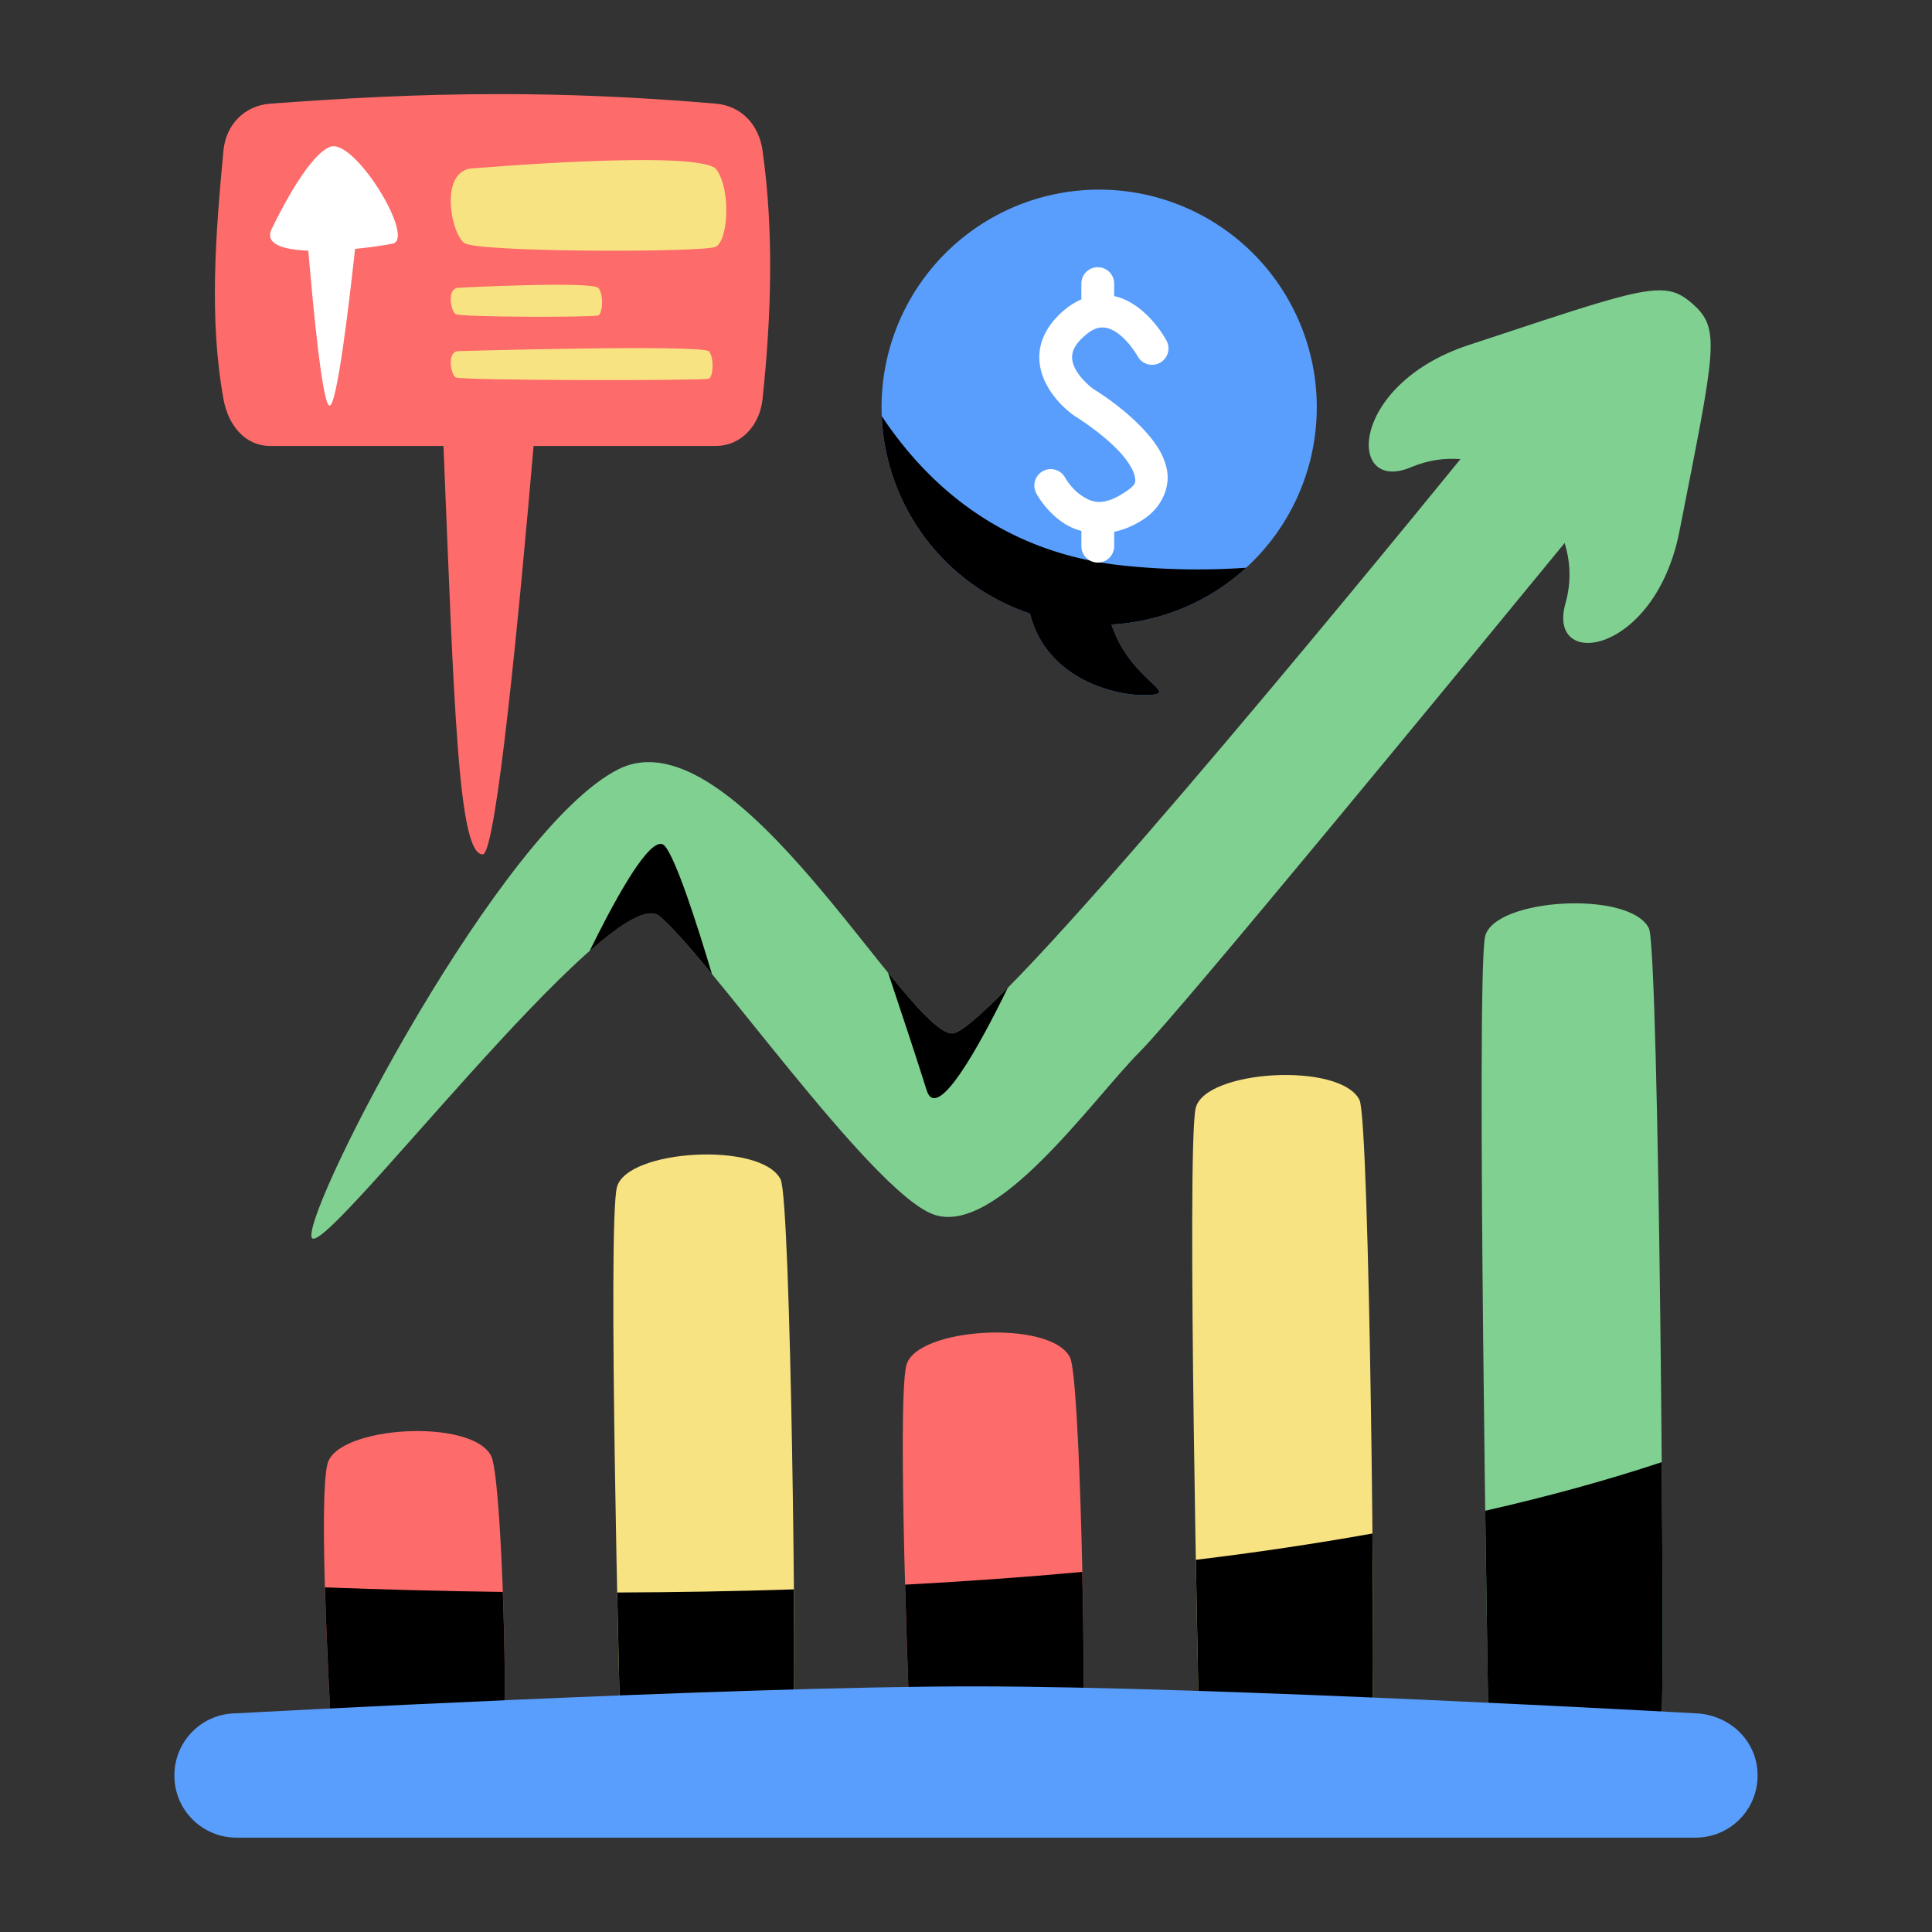
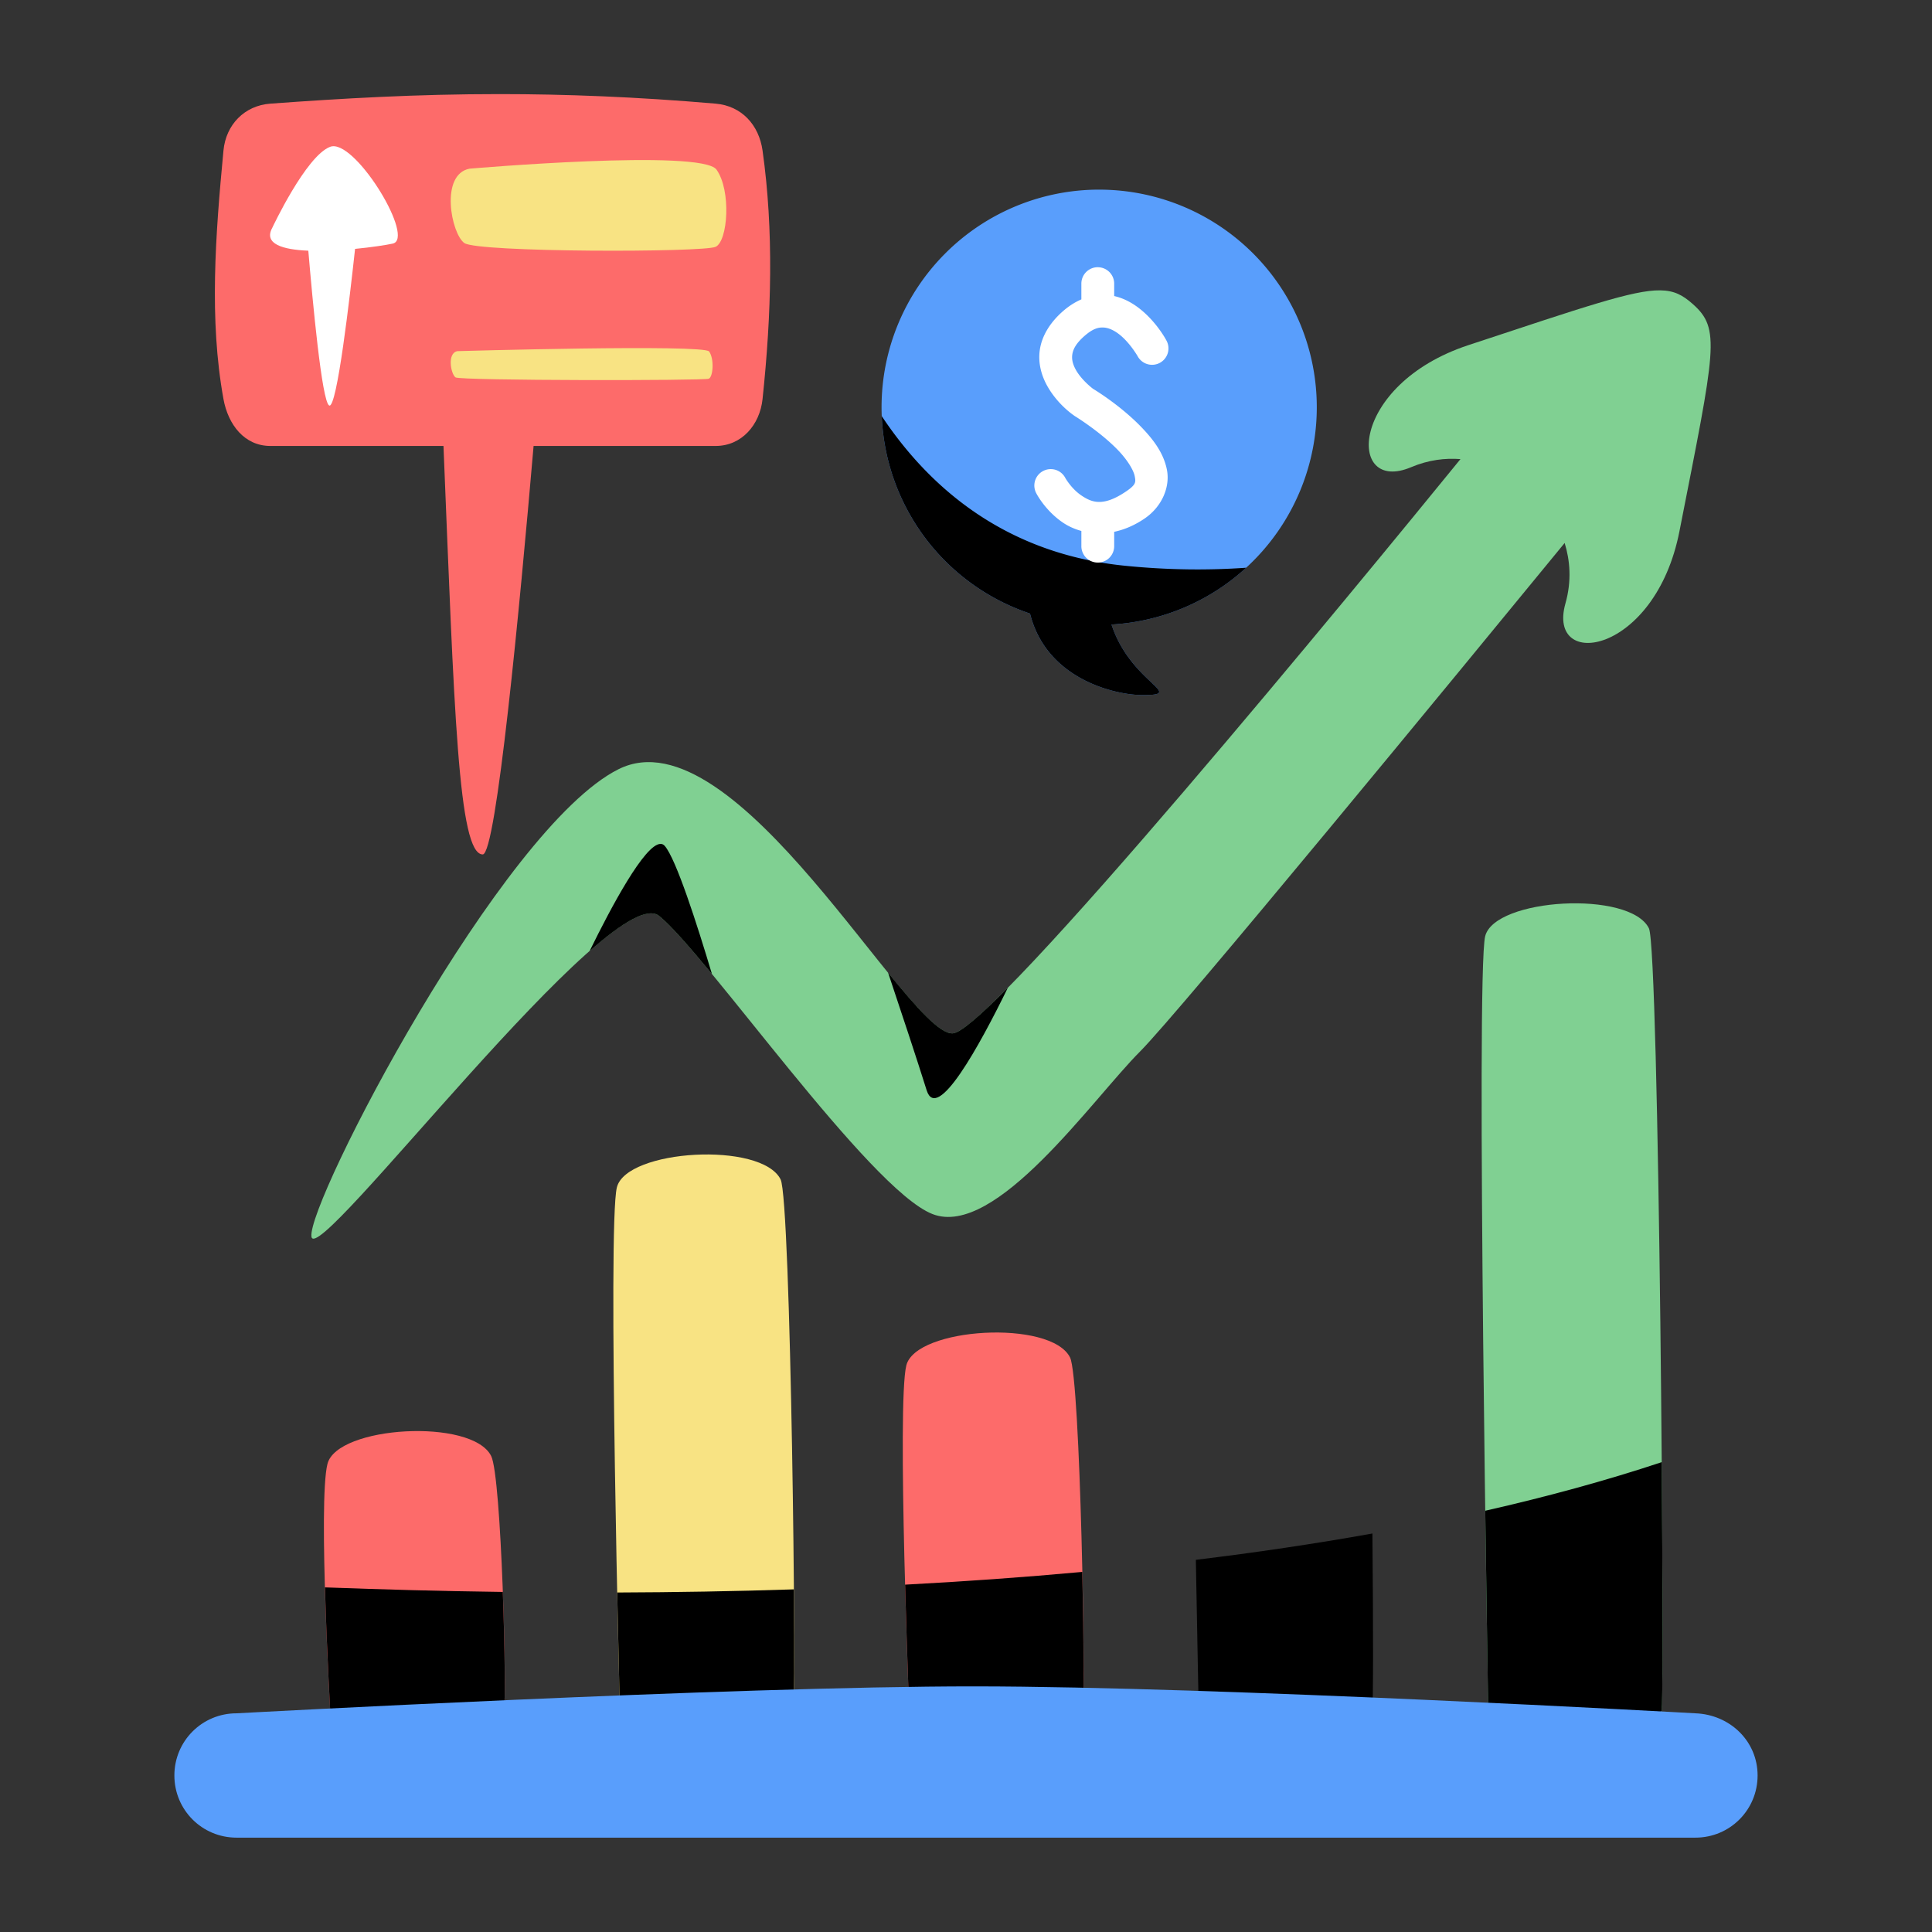
<svg xmlns="http://www.w3.org/2000/svg" id="svg8" height="512" viewBox="0 0 135.467 135.467" width="512">
  <rect x="0" y="0" width="135.467" height="135.467" fill="#333333" stroke="none" />
  <clipPath id="clipPath5136">
    <rect id="rect5138" height="89.013" rx="7.858" width="87.501" x="-68.036" y="22.301" />
  </clipPath>
  <clipPath id="clipPath3786">
    <path id="rect3788" d="m84.667 15.119h79.375v72.571h-79.375z" />
  </clipPath>
  <g id="layer1">
    <g id="g6852" transform="translate(1.336)">
      <path id="path17326" d="m21.847 120.482s-.892-15.158-.223-17.833c.669-2.675 10.143-3.232 11.48-.557.726 1.452 1.115 16.83.892 17.833-.223 1.003-12.149.557-12.149.557z" fill="#fd6b6a" />
      <path id="path17328" d="m42.141 120.482s-.892-34.552-.223-37.227c.669-2.675 10.143-3.232 11.48-.557.726 1.452 1.115 36.224.892 37.227s-12.149.557-12.149.557z" fill="#f8e383" />
      <path id="path17330" d="m62.436 120.482s-.892-22.069-.223-24.743c.669-2.675 10.143-3.232 11.48-.557.726 1.452 1.115 23.74.892 24.743-.223 1.003-12.149.557-12.149.557z" fill="#fd6b6a" />
-       <path id="path17332" d="m82.73 120.482s-.892-40.125-.223-42.8c.669-2.675 10.143-3.232 11.48-.557.726 1.452 1.115 41.796.892 42.8s-12.149.557-12.149.557z" fill="#f8e383" />
      <path id="path17334" d="m103.024 120.482s-.892-52.162-.223-54.837c.669-2.675 10.143-3.232 11.48-.557.726 1.452 1.115 53.834.892 54.837-.223 1.003-12.149.557-12.149.557z" fill="#80d092" />
      <path id="path17626" d="m54.326 111.443c-4.18.135-8.321.205-12.384.219.104 5.019.2 8.82.2 8.82s11.925.446 12.148-.557c.067-.304.073-3.85.036-8.482z" />
      <path id="path17624" d="m21.45 111.302c.131 4.581.397 9.181.397 9.181s11.925.446 12.148-.557c.107-.483.07-4.311-.076-8.302-4.315-.057-8.471-.173-12.47-.321z" />
      <path id="path17622" d="m74.551 110.219c-4.126.379-8.279.673-12.423.893.137 5.03.308 9.371.308 9.371s11.926.446 12.149-.557c.095-.429.073-4.785-.034-9.706z" />
      <path id="path17620" d="m94.895 107.525c-4.039.724-8.179 1.336-12.381 1.846.11 6.281.215 11.11.215 11.11s11.926.446 12.149-.557c.079-.354.078-5.693.016-12.399z" />
      <path id="path17604" d="m115.18 102.523c-3.918 1.3-8.065 2.428-12.374 3.407.111 8.21.218 14.553.218 14.553s11.926.446 12.149-.557c.084-.376.081-7.974.008-17.402z" />
      <path id="path18173" d="m115.063 20.358c-1.901-.019-5.255 1.139-13.441 3.843-8.383 2.769-8.557 10.477-4.016 8.558 1.228-.519 2.402-.65 3.462-.567-6.924 8.5-32.862 40.129-35.604 40.266-3.166.158-15.198-22.639-23.431-18.523-8.232 4.116-21.848 30.397-21.531 32.772.317 2.375 21.056-25.173 24.381-22.481 3.325 2.691 14.724 19.157 19.157 20.898 4.433 1.741 11.24-8.074 14.565-11.399 2.713-2.713 22.345-26.601 29.768-35.653.373 1.207.505 2.643.056 4.237-1.338 4.744 6.288 3.612 7.992-5.05 2.536-12.89 2.907-14.202.919-15.956-.683-.603-1.28-.936-2.276-.945z" fill="#80d092" />
      <path id="path6668" d="m44.982 59.172c-1.11 0-3.477 4.452-4.975 7.512 2.276-2 4.079-3.103 4.876-2.458.818.662 2.129 2.164 3.701 4.07-1.061-3.546-2.511-8.053-3.306-8.98-.084-.098-.183-.144-.296-.144zm15.954 9.033c.939 2.807 2.048 6.148 2.701 8.238.723 2.315 3.684-3.073 5.693-7.183-1.945 1.97-3.338 3.171-3.866 3.197-.893.045-2.508-1.764-4.528-4.253z" stroke-linecap="round" stroke-linejoin="round" stroke-width="3.351" />
      <path id="path5120-7" d="m75.736 13.296a15.259 15.259 0 0 0 -15.259 15.259 15.259 15.259 0 0 0 10.408 14.467c1.155 4.618 5.98 5.715 7.894 5.715 3.096 0-.821-.802-2.18-4.947a15.259 15.259 0 0 0 14.395-15.234 15.259 15.259 0 0 0 -15.259-15.259z" fill="#599efc" />
      <path id="path5122-7" d="m60.49 29.175a15.259 15.259 0 0 0 10.396 13.847c1.155 4.618 5.98 5.715 7.894 5.715 3.096 0-.821-.802-2.18-4.947a15.259 15.259 0 0 0 9.442-3.982c-2.592.183-5.42.17-8.492-.138-8.438-.847-13.756-5.523-17.061-10.494z" />
      <path id="path5124-7" d="m75.638 18.736a1.15 1.15 0 0 0 -1.151 1.15v1.106c-.422.183-.838.44-1.234.779-.98.838-1.543 1.806-1.68 2.768-.138.962.14 1.832.51 2.501.699 1.264 1.749 1.998 1.868 2.08a1.15 1.15 0 0 0 .105.073s1.796 1.104 3.038 2.411c.621.654 1.049 1.355 1.132 1.778.082.423.108.592-.603 1.075-1.62 1.1-2.407.769-3.123.292-.716-.478-1.14-1.238-1.14-1.238a1.15 1.15 0 0 0 -1.554-.486 1.15 1.15 0 0 0 -.486 1.551s.616 1.229 1.903 2.087c.358.239.786.435 1.264.566v1.066a1.15 1.15 0 0 0 1.151 1.151 1.15 1.15 0 0 0 1.15-1.151v-1.006c.685-.144 1.403-.436 2.128-.928 1.246-.846 1.799-2.241 1.57-3.418-.229-1.176-.952-2.11-1.725-2.924-1.477-1.555-3.292-2.659-3.456-2.757-.013-.01-.803-.603-1.208-1.336-.204-.369-.297-.716-.247-1.061.049-.345.232-.775.899-1.346.589-.504.972-.576 1.317-.552.345.023.722.198 1.092.49.739.584 1.274 1.518 1.274 1.518a1.15 1.15 0 0 0 1.558.466 1.15 1.15 0 0 0 .465-1.559s-.654-1.268-1.87-2.229c-.484-.383-1.087-.734-1.797-.895v-.87a1.15 1.15 0 0 0 -1.15-1.15z" fill="#fff" />
      <g stroke-linecap="round" stroke-linejoin="round">
        <path id="rect6811" d="m15.25 120.133s34.704-1.896 51.764-1.888c17.06.007 50.529 1.888 50.529 1.888 2.413.09 4.359 1.944 4.359 4.359 0 2.415-1.944 4.359-4.359 4.359h-102.293c-2.415 0-4.359-1.944-4.359-4.359 0-2.415 1.944-4.359 4.359-4.359z" fill="#599efc" stroke-width="3.633" />
        <path id="rect6814" d="m33.711 6.598c-5.857-.002-11.044.302-16.089.669-1.817.132-3.117 1.475-3.289 3.288-.562 5.933-1.013 11.842 0 17.425.325 1.792 1.467 3.289 3.289 3.289h12.138c.753 18.451 1.028 28.641 2.754 28.641.947 0 2.592-17.368 3.564-28.641h12.766c1.822 0 3.097-1.477 3.288-3.289.63-5.966.791-11.814 0-17.425-.254-1.804-1.473-3.132-3.288-3.288-5.615-.483-10.576-.668-15.131-.669z" fill="#fd6b6a" stroke-width="4" />
        <path id="path6820" d="m21.981 10.255c-.058.005-.113.018-.166.038-1.697.636-4.066 5.692-4.066 5.692-.608 1.119.735 1.52 2.533 1.593.297 3.488.948 10.582 1.462 10.853.543.286 1.468-7.767 1.816-10.98 1.163-.113 2.173-.269 2.639-.37 1.576-.343-2.423-6.989-4.218-6.826z" fill="#fff" stroke-width="4.233" />
        <path id="path6825" d="m31.586 11.827s16.274-1.403 17.318.067c1.044 1.47.798 5.011-.061 5.412-.86.401-16.704.401-17.625-.267-.921-.668-1.72-4.811.368-5.212z" fill="#f8e383" stroke-width="3.835" />
-         <path id="path6827" d="m30.733 20.18s9.536-.495 9.904.024c.368.519.282 1.768-.022 1.91-.303.141-9.688.141-10.013-.094-.325-.236-.607-1.697.13-1.839z" fill="#f8e383" stroke-width="1.353" />
        <path id="path6829" d="m30.733 24.621s17.285-.495 17.653.024c.368.519.282 1.768-.022 1.91-.303.141-17.436.141-17.761-.094-.325-.236-.607-1.697.13-1.839z" fill="#f8e383" stroke-width="1.353" />
      </g>
    </g>
  </g>
</svg>